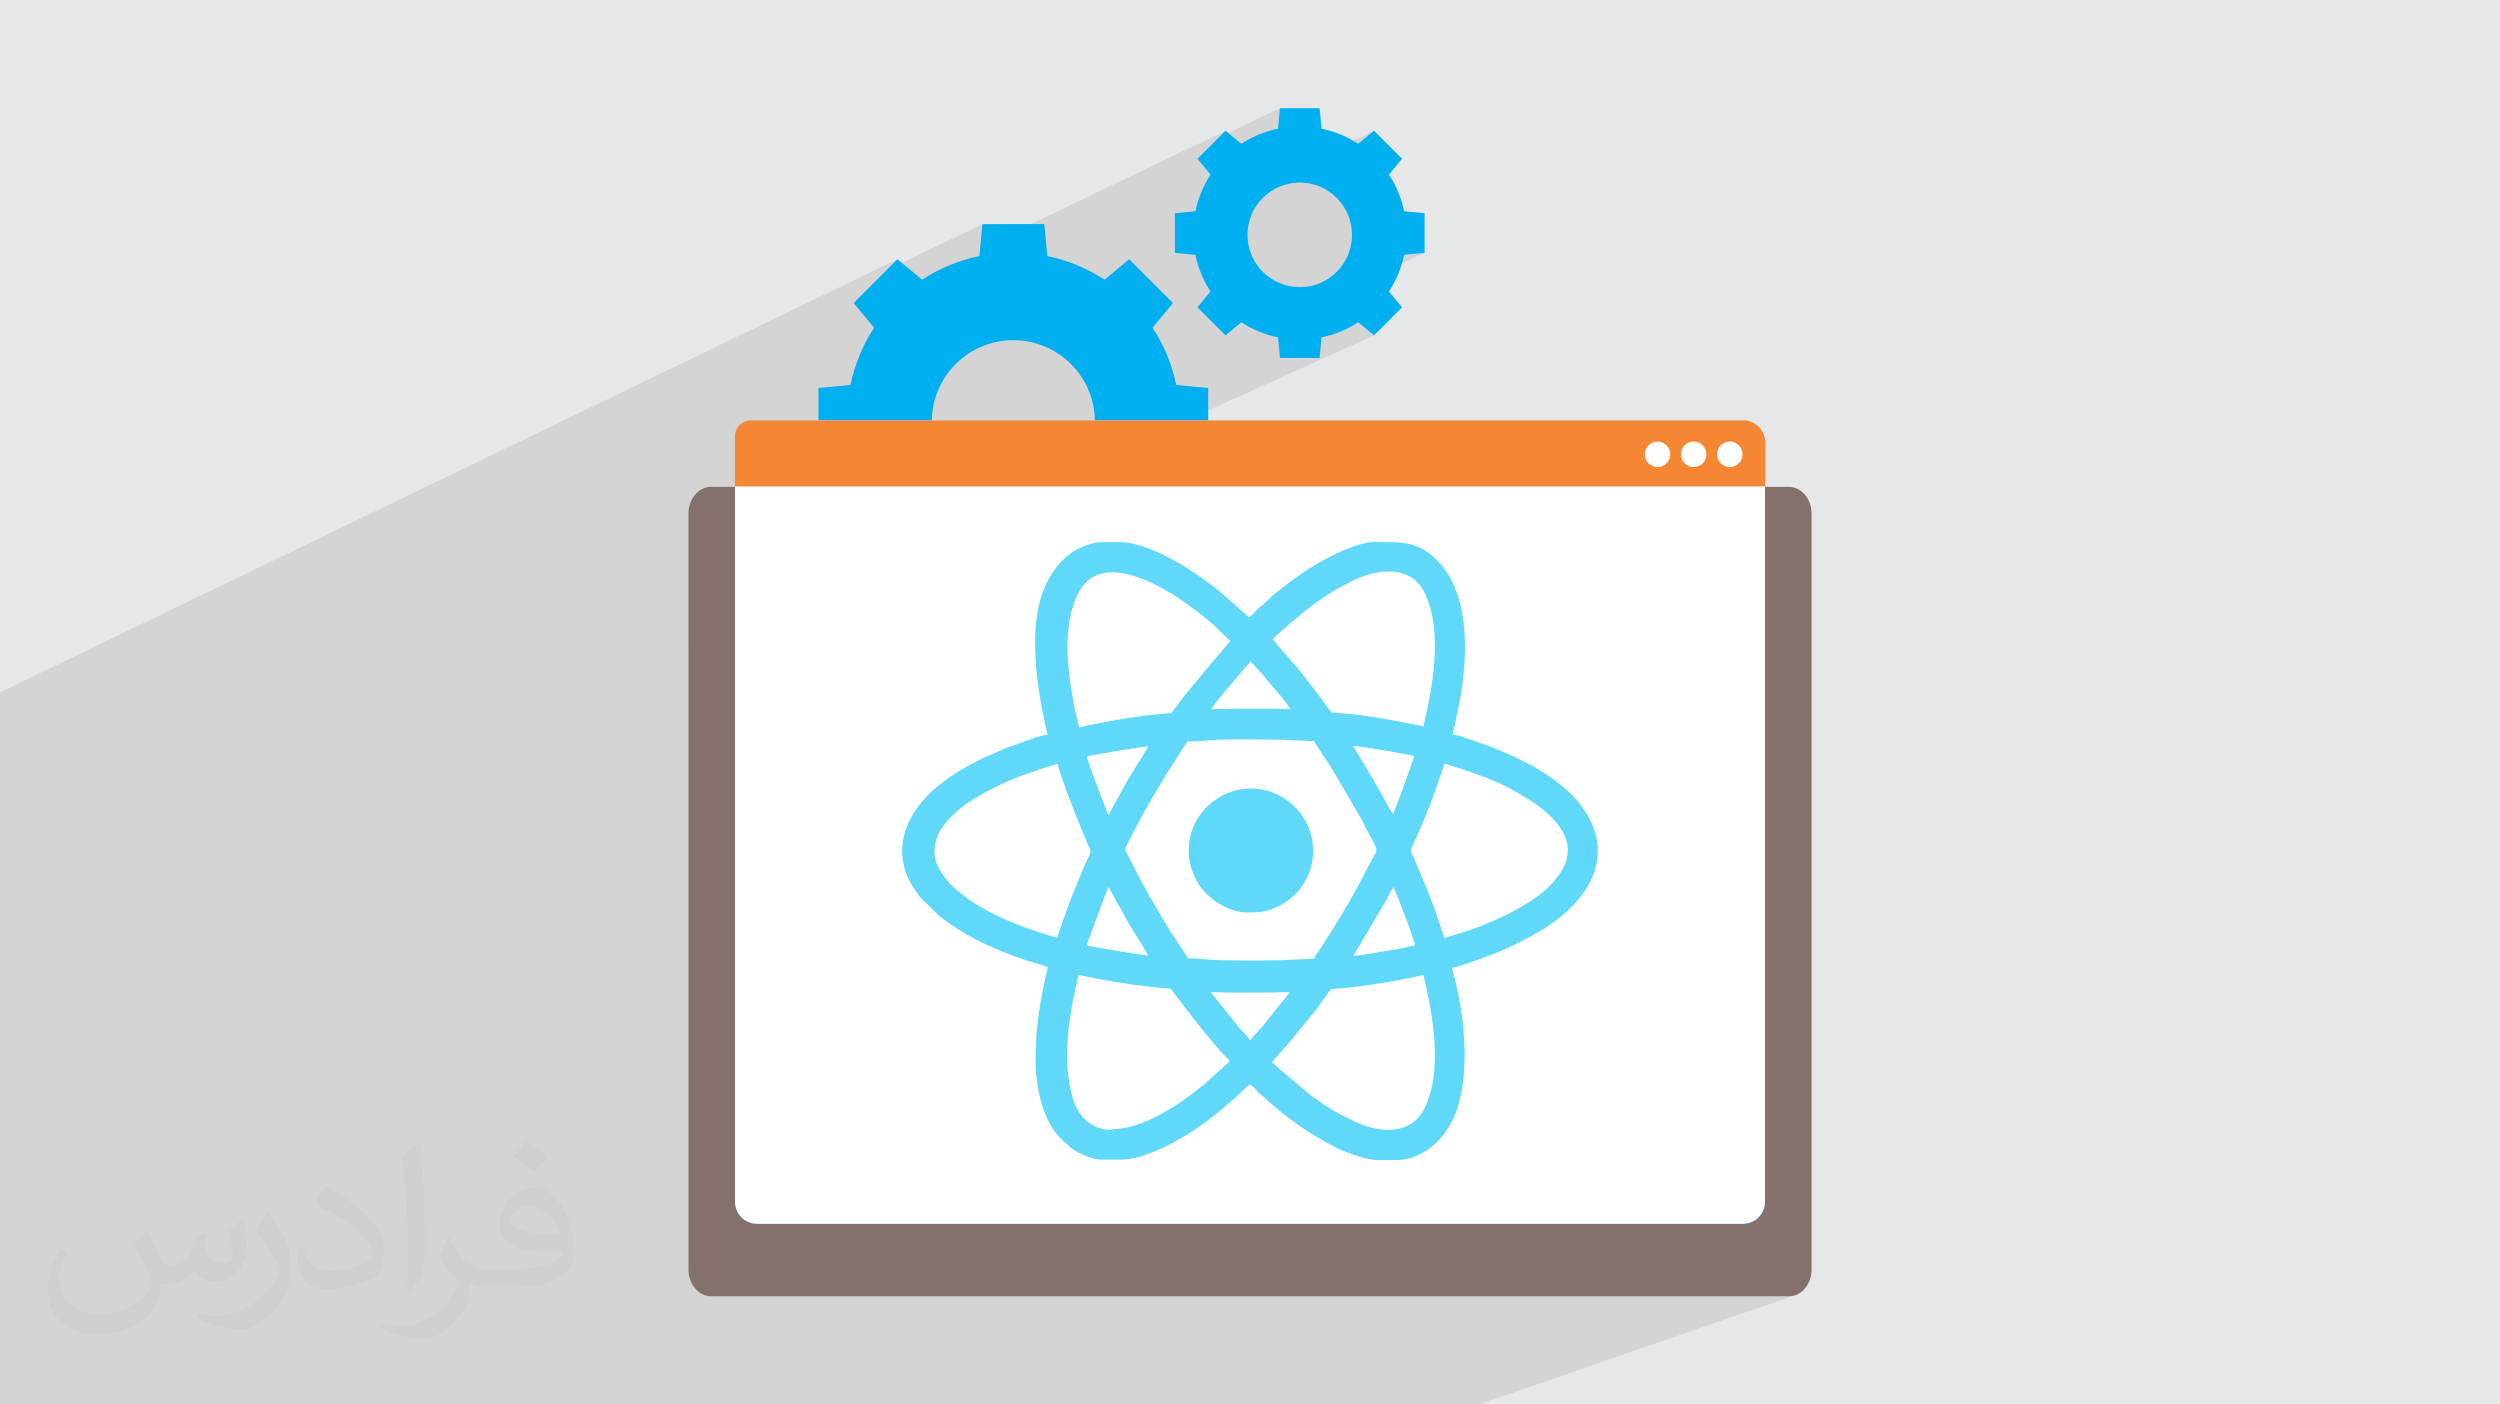
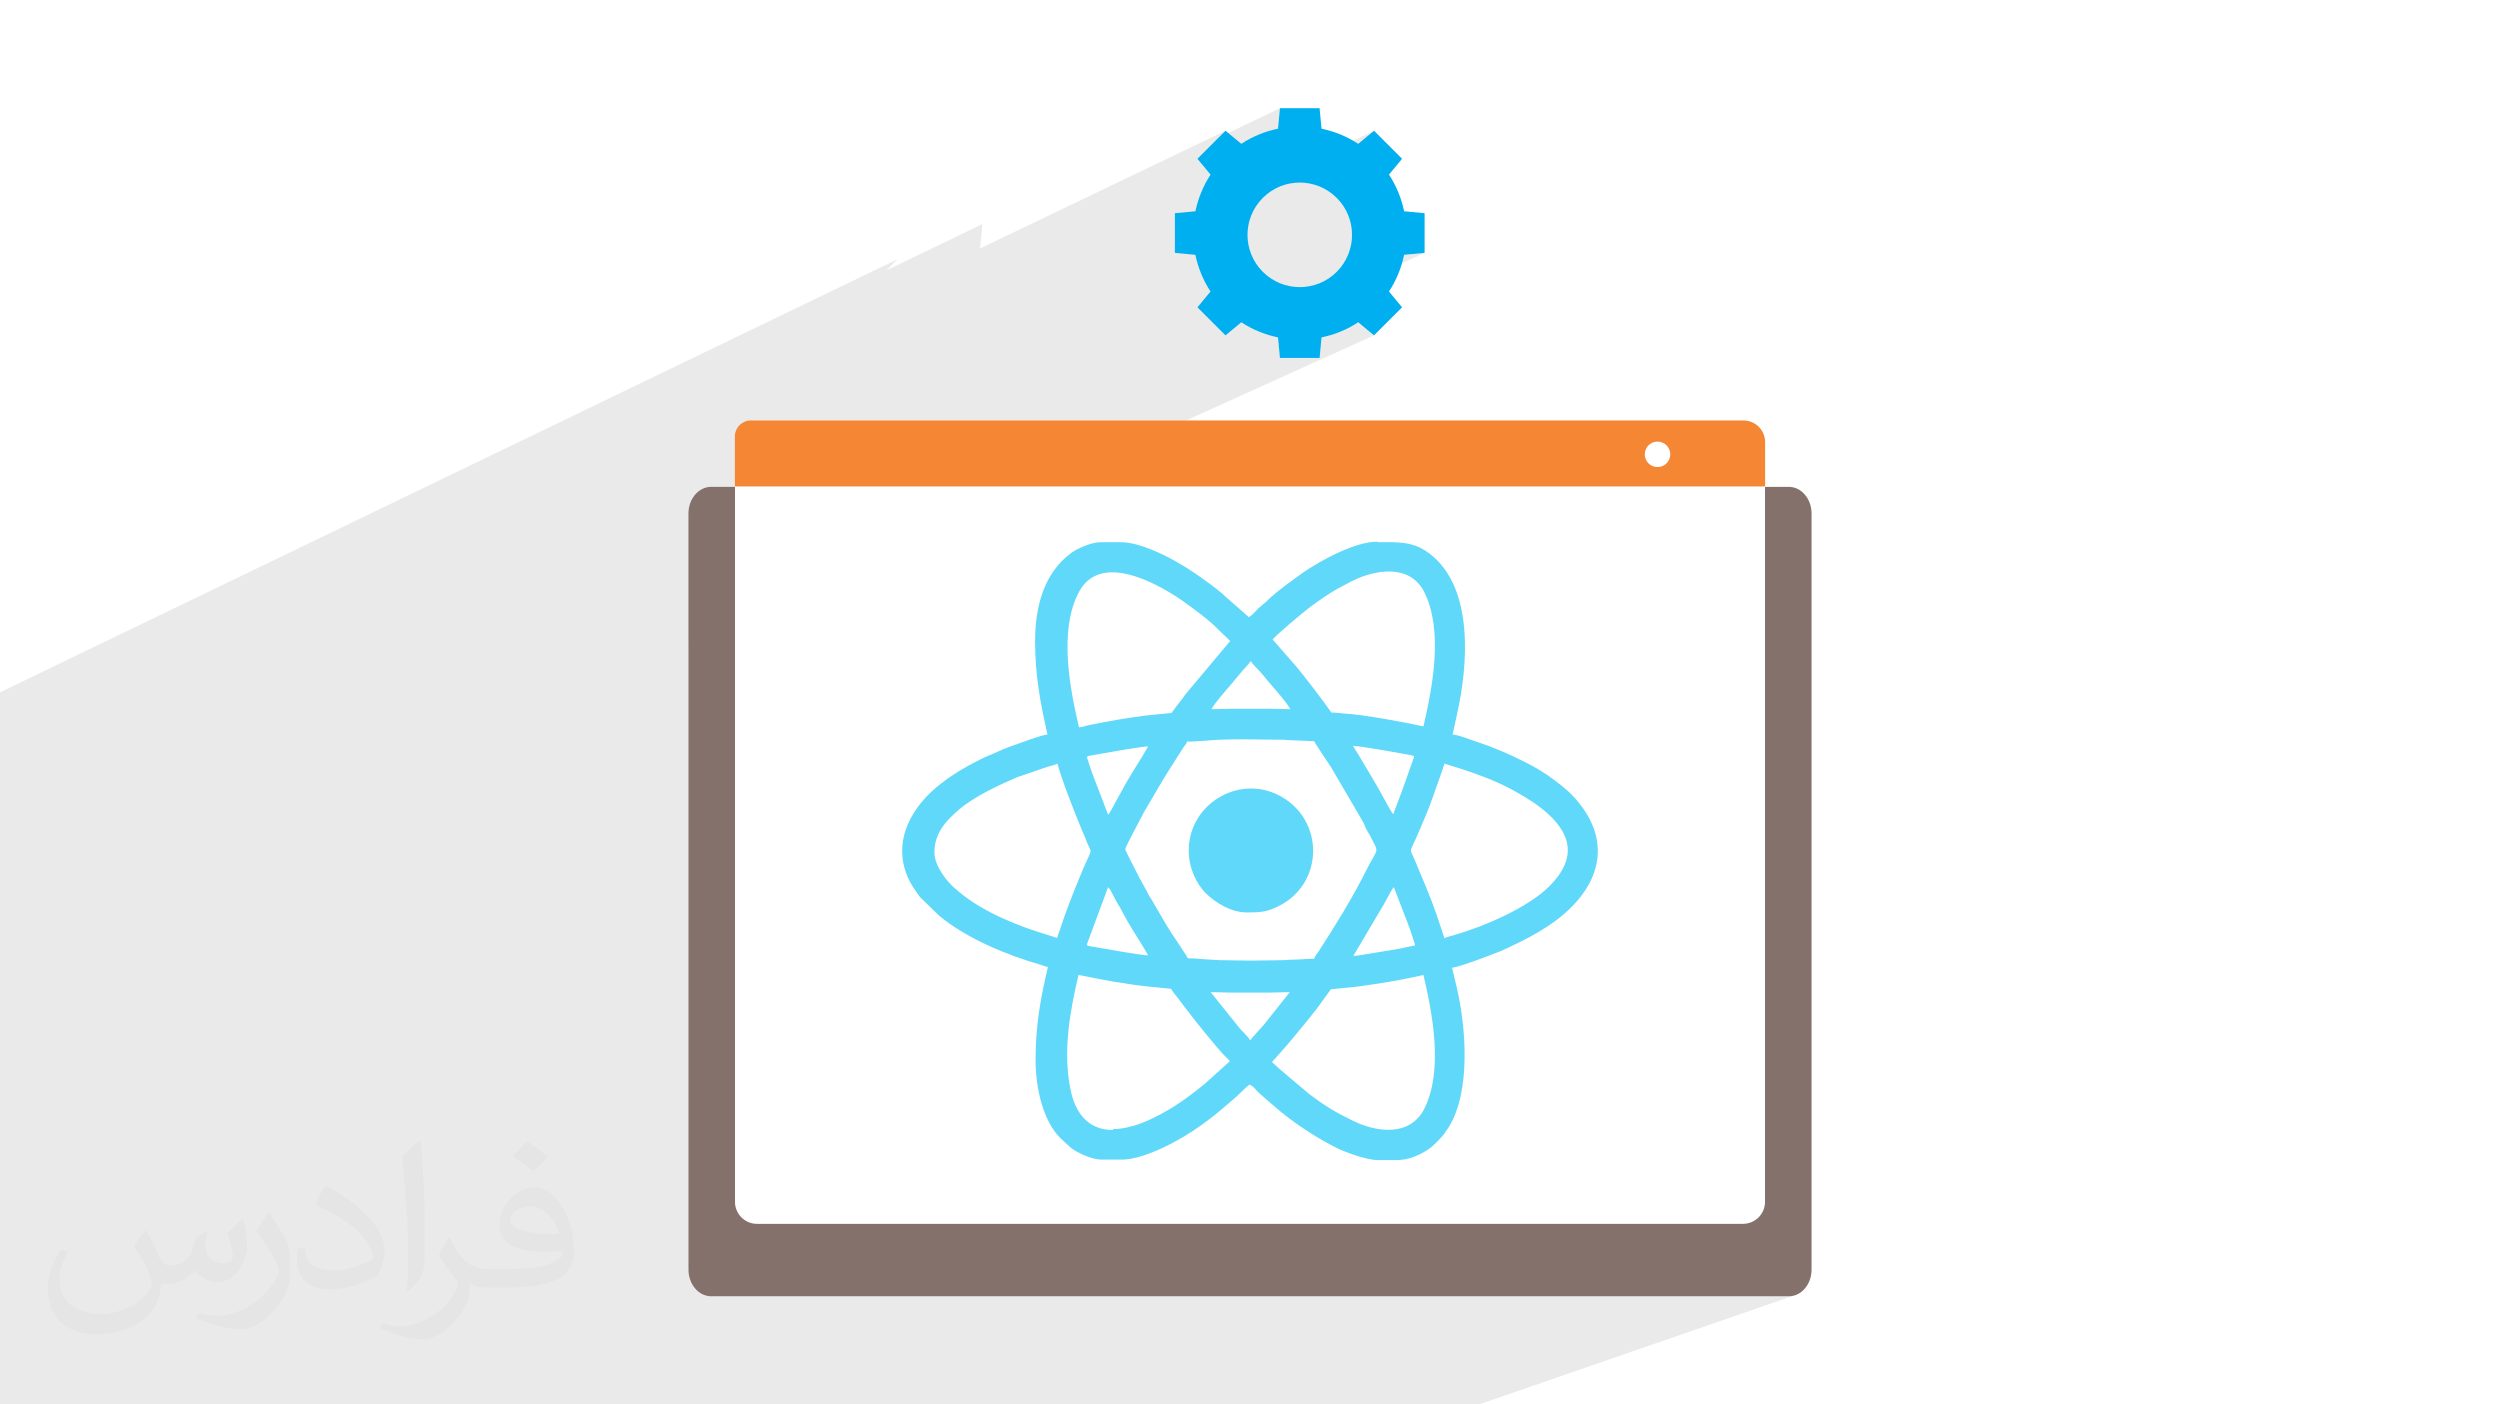
<svg xmlns="http://www.w3.org/2000/svg" xml:space="preserve" width="94.192mm" height="52.917mm" version="1.1" style="shape-rendering:geometricPrecision; text-rendering:geometricPrecision; image-rendering:optimizeQuality; fill-rule:evenodd; clip-rule:evenodd" viewBox="0 0 9419.16 5291.66">
  <defs>
    <style type="text/css">
   
    .fil8 {fill:#60D8F9}
    .fil4 {fill:#84716B}
    .fil0 {fill:#E6E7E8}
    .fil3 {fill:#00AFEF;fill-rule:nonzero}
    .fil5 {fill:#097CFF;fill-rule:nonzero}
    .fil7 {fill:#F58634;fill-rule:nonzero}
    .fil6 {fill:white;fill-rule:nonzero}
    .fil2 {fill:#373435;fill-opacity:0.031}
    .fil1 {fill:#373435;fill-opacity:0.102}
   
  </style>
  </defs>
  <g id="Layer_x0020_1">
-     <polygon class="fil0" points="-0,0 9419.16,0 9419.16,5291.66 -0,5291.66 " />
    <polygon class="fil1" points="-0,3344.29 -0,3249.03 -0,3242.87 -0,3216.72 -0,3145.04 -0,3127.84 -0,3126.56 -0,3126.38 -0,3102.02 -0,3089.02 -0,3081.87 -0,3071.43 -0,3042.52 -0,3033.29 -0,3033.02 -0,3012.04 -0,2982.56 -0,2976.75 -0,2962.89 -0,2958.05 -0,2952.25 -0,2939.7 -0,2926.77 -0,2921.19 -0,2917 -0,2900.91 -0,2828.79 -0,2804.65 -0,2783.27 -0,2775.43 -0,2771.94 -0,2755.57 -0,2731.76 -0,2718.82 -0,2718.79 -0,2713.32 -0,2707.06 -0,2686.34 -0,2628.13 -0,2608.42 3381.31,976.82 3339.44,1018.69 3701.28,844.3 3692.64,936.04 4617.26,492.59 4591.64,518.21 4822.29,407.67 4815.02,484.85 4530.19,620.81 4560.86,657.84 4555.7,665.91 4550.76,674.07 4546.03,682.33 4541.51,690.67 4537.21,699.09 4533.12,707.59 4529.24,716.17 4525.58,724.82 4522.13,733.53 4518.88,742.31 4515.85,751.15 4513.03,760.04 4510.41,768.98 4508.01,777.97 4505.81,787 4503.82,796.07 4426.64,832.58 4426.64,847.21 5176.8,492.61 5117.25,541.9 4426.64,867.98 4426.63,889.13 4805.45,710.48 4822.93,702.37 4840.96,696.07 4859.42,691.56 4878.15,688.86 4897.03,687.95 4915.9,688.86 4934.63,691.56 4953.09,696.07 4971.12,702.37 4988.6,710.48 5005.37,720.4 5021.3,732.11 5036.26,745.63 5049.78,760.58 5061.49,776.52 5071.41,793.29 5079.52,810.77 5085.82,828.8 5090.33,847.26 5093.03,865.99 5093.94,884.87 5093.03,903.74 5090.33,922.48 5085.82,940.93 5079.52,958.97 5071.41,976.44 5061.49,993.22 5049.78,1009.15 5036.26,1024.11 5021.3,1037.63 5005.37,1049.34 4988.59,1059.25 4971.12,1067.36 4594.47,1240.75 4602.25,1248.53 4676.8,1214.24 4684.87,1219.4 4693.03,1224.34 4701.29,1229.06 4702.82,1229.89 5290.23,960.07 5367.41,952.79 4731.75,1244.31 4735.13,1245.84 4743.78,1249.51 4752.49,1252.96 4761.27,1256.2 4770.11,1259.24 4779,1262.06 4787.94,1264.67 4796.92,1267.08 4805.95,1269.27 4815.02,1271.26 4821.76,1342.84 4979.04,1271.28 4988.11,1269.29 4997.13,1267.09 5006.12,1264.68 5006.77,1264.49 5117.25,1214.24 5176.8,1263.53 2593.84,2433.27 2593.85,3545.46 6649.94,1832.9 6650.36,1832.9 2593.85,3545.62 2593.85,4783.51 2595.59,4803.75 2600.58,4822.61 2608.48,4839.67 2618.94,4854.54 2631.62,4866.81 2646.17,4876.07 2662.25,4881.93 2679.51,4883.98 6739.66,4883.96 6756.92,4881.92 5571.76,5291.66 1619.02,5291.66 -0,5291.66 -0,4640.78 -0,4640.63 -0,3607.94 -0,3601.02 -0,3546.17 -0,3541.79 -0,3541.74 -0,3536.67 -0,3471.35 -0,3469.27 -0,3414.37 -0,3390.06 -0,3385.08 -0,3365.83 -0,3355.82 " />
    <path class="fil2" d="M550.85 4636.82c17.98,27.25 29.64,53.44 41.02,82.55 8.46,16.94 12.95,48.16 52.65,48.16 11.63,0 28.32,-3.43 43.13,-11.63 16.66,-8.74 29.36,-21.97 35.99,-42.06l15.87 -53.44 38.63 -19.05 2.64 2.64c-5.28,20.12 -6.6,39.42 -6.6,54.51 0,44.7 38.63,61.65 69.32,61.65 17.98,0 34.14,-8.74 34.14,-25.15 0,-21.16 -8.99,-57.15 -20.65,-89.43 17.98,-17.98 35.99,-35.99 56.62,-50.55l3.17 1.6c8.99,38.1 14.02,75.67 14.02,100.81 0,24.61 -10.85,51.87 -19.84,69.6 -18.52,34.92 -51.33,62.71 -91.01,62.71 -30.15,0 -63.75,-15.09 -86.79,-43.13l-1.32 0c-21.69,27 -55.3,51.33 -109.02,51.33l-16.66 0c-2.64,35.46 -10.31,60.58 -21.97,83.08 -32,62.43 -127,106.63 -216.43,106.63 -124.36,0 -186.79,-71.7 -186.79,-167.21 0,-59 19.3,-113.77 48.95,-152.65l24.33 10.06c-18.52,35.46 -30.96,68.78 -30.96,101.6 0,89.43 72.77,132.03 156.64,132.03 77.8,0 174.09,-49.48 191.57,-106.88 -6.6,-62.71 -30.15,-92.07 -66.14,-149.22 10.85,-19.05 24.87,-38.1 42.34,-58.47l3.17 0 0 0 0 0 -0.02 -0.09zm1434.31 -336.55c26.19,16.41 51.87,35.71 76.99,57.94 -14.02,19.84 -31.5,37.85 -53.19,53.72 -25.15,-20.37 -50.27,-37.85 -75.95,-56.36 17.45,-19.58 34.67,-38.35 52.12,-55.3l0 0 0 0 0 0 0 0 0 0 0.03 0zm13.49 244.48c-42.34,0 -76.99,27.79 -76.99,48.41 0,44.2 84.66,57.94 186,57.4 -12.7,-51.87 -57.15,-105.84 -109.02,-105.84l0.01 0.03zm-95 236.55c55.04,0 103.2,-1.6 139.95,-10.85 41.02,-10.31 75.67,-30.96 75.67,-45.24 0,-3.71 0,-8.2 -1.32,-11.91 -23.01,2.11 -49.48,2.11 -72.49,2.11 -74.6,0 -131.75,-16.94 -154.25,-58.75 -5.56,-11.63 -9.52,-24.61 -9.52,-39.42 0,-40.49 17.45,-79.91 48.16,-107.16 25.65,-22.48 53.97,-36.5 82.8,-36.5 52.12,0 93.65,41.81 122.76,107.7 15.87,35.99 26.72,77.52 26.72,129.92 0,34.92 -9.52,64.29 -31.22,85.98 -40.49,39.17 -115.09,53.97 -229.39,53.97l-51.87 0 0 0 -13.49 0c-28.32,0 -48.69,-5.03 -64.82,-17.45l-2.64 0c0.79,6.6 1.32,12.95 1.32,19.05 0,25.65 -8.46,58.47 -25.65,84.66 -50.8,75.41 -105.84,108.2 -153.47,108.2 -48.16,0 -107.16,-18.52 -160.35,-42.6l9.52 -18.52c17.2,7.14 41.02,11.91 73.81,11.91 85.98,0 198.96,-82.55 212.98,-163.25 -3.17,-6.6 -8.99,-15.34 -17.2,-24.61 -25.15,-29.9 -41.02,-54.76 -55.83,-80.95 12.7,-25.15 24.33,-45.24 35.18,-63.5l4.5 -0.53c36.78,74.88 70.1,117.73 144.45,117.73l11.63 0 0 0 53.97 0 0 0 0 0 0 0 0 0 0 0 0.09 0.01zm-372.54 79.12c6.35,-34.39 6.88,-73.02 6.88,-109.02l0 -53.44c0,-99.75 -12.7,-244.73 -23.01,-339.19 17.98,-19.3 43.13,-42.06 62.97,-57.4l5.82 1.6c13.49,118.8 16.66,256.39 16.66,383.64 0,33.35 -1.32,65.89 -4.5,89.69 -1.85,30.15 -19.3,52.91 -56.62,87.83l-8.2 -3.71zm-383.38 -157.43c1.85,46.84 24.87,83.62 105.31,83.62 50.01,0 92.33,-12.95 139.17,-35.18 8.46,-3.71 12.95,-8.74 12.95,-12.95 0,-29.36 -22.48,-68.25 -60.32,-103.71 -36.78,-33.35 -85.47,-62.71 -130.96,-82.3 -15.62,-6.6 -20.65,-13.49 -20.65,-20.12 0,-13.49 17.98,-41.81 32.82,-62.18l5.03 -0.53c52.12,27.25 110.34,67.74 153.47,112.7 39.17,41.53 63.5,83.62 63.5,129.39 0,33.86 -10.31,65.61 -27,95.25 -57.15,28.83 -118.01,50.8 -178.33,50.8 -73.28,0 -123.29,-34.39 -123.29,-115.09 0,-8.74 0,-22.22 3.17,-39.7l25.15 0 0 0 0 0 0 0 0 0 0 0 -0.02 0zm-132.57 -133.1l45.52 73.56c16.66,27.25 32.28,56.9 32.28,103.71l0 59.79c0,48.41 -30.96,100.28 -80.95,151.61 -39.17,34.67 -73.81,49.48 -105.84,49.48 -47.62,0 -102.13,-14.81 -165.1,-41.81l7.14 -18.52c19.84,5.28 42.85,9.78 71.17,9.78 90.5,-0.53 183.08,-66.67 225.42,-147.37 5.03,-9.27 6.88,-17.98 6.88,-24.08 0,-9.27 -5.03,-19.58 -8.99,-28.83 -23.01,-43.38 -48.69,-83.08 -76.99,-119.86 14.81,-23.29 29.64,-45.77 45.77,-68l3.71 0.53 0 0 0 0 0 0 0 0 0 0 -0.02 0.01z" />
    <g id="_2542049336720">
  </g>
    <g id="_2542049339312">
-       <path class="fil3" d="M4035.22 1371.73c120,120 120.01,314.58 0,434.59 -120.02,120.02 -314.6,120 -434.59,0.01 -120.01,-120.02 -120.01,-314.58 0.01,-434.6 120,-120.01 314.56,-120.01 434.58,0zm-741.93 -137.01c-43.83,66.75 -73.31,140.09 -89.02,215.72l-120.44 11.33 -0.02 233.28 120.47 11.34c15.68,75.62 45.18,148.94 89.01,215.71l-76.94 92.93 164.95 164.95 92.94 -76.93c66.76,43.82 140.08,73.31 215.7,89l11.34 120.48 233.27 -0.02 11.35 -120.45c75.63,-15.7 148.94,-45.19 215.71,-89.01l92.93 76.93 164.95 -164.95 -76.93 -92.93c43.83,-66.77 73.32,-140.09 89.02,-215.71l120.43 -11.35 0.02 -233.27 -120.45 -11.35c-15.7,-75.61 -45.2,-148.93 -89.03,-215.7l76.94 -92.93 -164.95 -164.94 -92.93 76.93c-66.77,-43.84 -140.09,-73.33 -215.71,-89.03l-11.34 -120.46 -233.28 0.02 -11.34 120.45c-75.62,15.7 -148.94,45.17 -215.69,89.01l-92.94 -76.94 -164.96 164.96 76.94 92.93z" />
      <path class="fil4" d="M2679.51 1834.29l4060.15 0c47.3,0 85.67,44.99 85.67,100.45l0 2848.81c0,55.44 -38.37,100.42 -85.67,100.42l-4060.15 0.02c-47.3,-0.02 -85.66,-45 -85.66,-100.47l-0.01 -2848.78c0.01,-55.46 38.37,-100.45 85.68,-100.45z" />
-       <path class="fil5" d="M6567.1 4611l-3715.03 0c-45.74,0 -82.84,-37.1 -82.84,-82.86l0 -2861.15c0,-45.75 37.1,-82.85 82.84,-82.85l3715.03 0c45.75,0 82.84,37.1 82.84,82.85l0 2861.15c0,45.76 -37.09,82.86 -82.84,82.86z" />
      <path class="fil6" d="M6567.1 4611l-3715.03 0c-45.75,0 -82.84,-37.1 -82.84,-82.86l0 -2861.15c0,-45.75 37.09,-82.85 82.84,-82.85l3715.03 0c45.75,0 82.84,37.1 82.84,82.85l0 2861.15c0,45.76 -37.09,82.86 -82.84,82.86z" />
      <path class="fil7" d="M6650.36 1832.91l-3881.55 0 0 -188.44c0,-33.31 27,-60.33 60.32,-60.33l3739.66 0c45.06,0 81.57,36.52 81.57,81.57l0 167.2z" />
-       <path class="fil6" d="M6564.35 1702.4c6.38,33.75 -22.63,62.79 -56.39,56.4 -18.74,-3.54 -34.09,-18.87 -37.65,-37.62 -6.42,-33.77 22.64,-62.84 56.42,-56.43 18.73,3.57 34.07,18.9 37.62,37.65z" />
-       <path class="fil6" d="M6428.18 1702.4c6.39,33.76 -22.65,62.8 -56.4,56.4 -18.74,-3.55 -34.08,-18.89 -37.64,-37.64 -6.41,-33.75 22.64,-62.82 56.4,-56.41 18.75,3.56 34.09,18.89 37.64,37.65z" />
      <path class="fil6" d="M6292.01 1702.4c6.4,33.75 -22.64,62.78 -56.38,56.4 -18.75,-3.55 -34.11,-18.88 -37.66,-37.62 -6.42,-33.77 22.65,-62.83 56.4,-56.43 18.75,3.56 34.09,18.9 37.64,37.65z" />
      <path class="fil8" d="M4793.27 4000.44l57.52 -64.71c39.55,-48.53 68.31,-80.89 111.45,-136.61l52.13 -71.9 91.67 -8.99c28.77,-3.59 61.12,-8.99 88.09,-12.58 57.52,-8.99 115.04,-19.78 168.96,-32.35 34.16,145.6 75.51,359.51 3.6,503.31 -53.94,107.86 -181.56,89.87 -271.44,44.94 -66.5,-32.35 -104.26,-55.73 -161.78,-98.87l-116.85 -98.86c-8.98,-8.99 -17.96,-16.19 -23.36,-21.58l0.01 -1.8zm400.86 -1957.54l55.72 0c48.53,1.79 89.88,7.18 136.62,43.14 167.17,127.62 145.6,418.82 102.46,607.57 -5.4,26.96 -10.78,50.33 -16.18,73.7 25.16,1.79 70.1,21.57 95.27,28.76 59.32,19.78 118.64,44.94 174.36,73.7 41.34,19.78 79.09,43.14 115.04,70.11 35.96,26.95 68.32,53.92 95.27,89.87 104.27,133.02 82.69,273.23 -32.35,388.27 -73.7,73.7 -170.77,122.24 -266.04,165.38 -26.96,10.78 -152.79,59.32 -183.35,62.91l17.98 75.5c34.15,147.41 53.92,388.27 -30.56,524.89 -10.78,16.18 -19.78,30.56 -34.16,44.95 -14.38,14.37 -23.36,25.16 -41.34,37.74 -16.17,10.78 -32.35,19.78 -50.33,26.96 -25.16,10.79 -48.53,14.38 -73.7,14.38l-68.3 0c-41.34,0 -118.64,-28.76 -149.2,-43.13 -68.31,-34.15 -131.23,-73.7 -192.33,-120.44 -35.96,-26.96 -70.11,-59.32 -104.27,-88.08 -12.58,-10.78 -21.57,-28.76 -37.74,-32.35 -12.59,8.99 -44.95,43.14 -62.92,57.51 -30.56,25.17 -59.32,52.14 -91.68,75.51 -10.78,7.19 -16.18,12.58 -26.96,19.78 -73.7,53.92 -212.11,129.41 -298.4,129.41l-77.29 0c-37.75,0 -91.68,-26.96 -113.24,-43.13l-41.34 -37.76c-64.71,-64.7 -93.48,-186.94 -93.48,-294.79 0,-127.63 17.98,-230.09 46.73,-350.52 -8.98,0 -16.17,-3.6 -25.16,-7.2 -127.62,-35.95 -284.02,-100.67 -386.48,-186.95l-70.09 -68.31c-17.98,-25.16 -34.16,-46.73 -46.75,-75.5 -59.32,-138.41 16.19,-269.63 127.64,-354.11 41.34,-32.36 86.28,-59.33 133.01,-82.69 14.38,-7.2 26.96,-14.39 41.34,-19.78 14.39,-5.4 28.76,-12.58 41.34,-17.98 26.97,-12.58 59.33,-23.36 89.88,-34.15 19.78,-7.19 73.7,-26.96 93.47,-28.76 -26.95,-118.64 -46.73,-222.9 -46.73,-350.53 0,-136.61 35.95,-258.85 134.82,-332.54 21.57,-16.19 75.49,-41.35 111.44,-41.35l77.3 0c64.71,0 156.38,43.14 212.11,75.5 44.94,25.17 88.08,55.72 129.42,86.28 17.98,14.39 35.96,26.96 52.13,43.15l88.09 77.29c10.78,-5.39 17.96,-14.38 26.95,-23.37 3.6,-3.6 7.19,-8.99 12.58,-12.58l25.17 -21.57c5.39,-3.6 7.2,-7.2 12.59,-12.6 8.99,-7.18 16.18,-14.37 25.17,-21.57l41.34 -32.35c5.39,-3.59 7.18,-5.39 12.58,-8.99 28.77,-21.57 55.72,-41.34 86.28,-59.33 64.71,-39.53 167.17,-91.66 240.88,-91.66l5.39 1.81zm-1001.25 2214.59c-98.87,0 -143.8,-71.9 -159.97,-154.59 -28.77,-142 -1.81,-293 30.55,-429.62l82.69 16.17c28.76,5.4 55.73,10.79 86.29,14.39 26.95,5.39 59.32,8.99 88.07,12.58l91.68 8.99c7.19,12.59 16.18,23.37 25.17,34.15 8.99,12.58 17.97,23.37 26.95,35.96 21.57,28.76 122.24,156.39 154.6,186.95 5.4,5.39 10.78,8.98 14.38,16.17l-91.68 82.69c-44.94,37.75 -100.66,79.1 -152.79,107.86 -53.92,30.56 -125.82,64.71 -195.93,64.71l-0.01 3.59zm370.3 -519.49c28.77,0 48.54,1.79 77.29,1.79l142.01 0c28.77,0 48.54,-1.79 77.3,-1.79l-98.87 124.03c-8.99,10.78 -46.74,50.33 -48.54,55.72l-3.59 0c-1.79,-7.18 -28.76,-32.35 -37.75,-43.14l-109.64 -136.61 1.79 0zm535.67 -136.61l115.05 -194.14c3.59,-5.4 5.39,-10.79 8.99,-16.19 5.39,-10.78 23.36,-44.93 28.76,-48.52l59.32 154.59c7.19,19.78 10.78,34.15 17.97,53.93 5.4,14.37 1.8,10.78 -14.37,14.37 -53.94,12.59 -98.88,17.98 -151,26.97 -14.38,1.79 -46.73,8.99 -62.92,8.99l-1.8 0zm-923.95 -258.85c8.99,5.39 26.97,48.52 37.76,64.71 7.19,10.78 12.58,21.57 17.97,32.35 5.39,10.78 12.59,21.57 17.97,32.35 21.57,37.76 61.12,97.08 77.3,127.64 -21.57,0 -156.38,-23.38 -185.15,-28.77 -50.33,-8.99 -48.54,-5.4 -43.14,-19.78l77.29 -208.52 0 0.02zm1267.29 -465.57l73.69 23.37c107.86,35.95 172.57,64.71 266.05,125.82 10.78,7.2 17.97,14.38 28.76,21.58 109.65,88.08 134.82,183.35 26.96,291.2 -80.89,80.89 -244.46,151 -355.91,183.35 -10.79,3.59 -30.56,7.19 -39.55,12.58l-28.77 -86.28c-25.16,-73.69 -52.13,-133.02 -80.89,-203.12 -23.36,-57.52 -25.16,-19.78 16.18,-118.64 14.38,-32.35 37.76,-88.08 48.54,-120.44l30.56 -86.28c5.39,-14.38 10.78,-30.56 14.38,-43.13l0 -0.01zm-1457.82 657.9c-8.99,-3.59 -25.17,-8.99 -37.75,-12.59 -109.65,-32.35 -242.67,-86.28 -330.76,-159.97 -5.38,-3.6 -7.19,-7.2 -12.58,-10.78 -30.56,-23.38 -82.69,-86.29 -82.69,-140.22 0,-71.9 43.14,-118.64 93.47,-161.79 59.33,-50.33 152.8,-93.47 221.1,-122.24l109.65 -37.74c12.59,-3.6 28.77,-7.19 39.55,-12.58 10.78,48.52 71.9,203.12 91.68,249.86 5.39,14.38 12.59,26.95 16.17,39.55 23.38,57.51 25.17,19.76 -16.17,118.63 -37.75,91.68 -55.73,136.61 -86.29,228.29 -1.79,7.19 -5.39,14.39 -7.18,21.57l1.8 0.01zm490.73 -740.59c26.96,0 86.29,-5.4 115.04,-7.19 95.28,-3.6 152.79,0 242.68,0 12.58,0 16.18,1.79 28.76,1.79l89.87 3.59c1.81,7.19 57.53,88.08 62.92,97.07l104.26 177.96c5.39,8.99 8.99,16.18 14.38,25.16 5.4,8.99 8.99,16.18 12.58,26.96 5.4,10.79 8.99,16.19 14.39,25.16 37.74,75.51 34.15,41.35 -12.59,134.83 -50.32,100.66 -118.64,212.11 -179.76,305.58 -5.39,7.19 -14.37,17.98 -16.18,26.96 -23.36,0 -57.51,3.59 -86.28,3.59 -12.58,0 -16.17,1.8 -28.76,1.8 -43.14,0 -79.09,1.79 -122.24,1.79 -43.14,0 -77.29,-1.79 -120.43,-1.79l-59.33 -3.59c-16.17,-1.8 -41.34,-3.59 -59.32,-3.59 -1.8,-7.19 -53.93,-82.69 -62.92,-97.07 -10.78,-16.17 -19.77,-32.36 -30.55,-50.33l-44.94 -77.29c-5.4,-7.2 -10.78,-16.19 -14.38,-25.17l-28.77 -52.13c-8.98,-17.97 -52.13,-100.66 -53.92,-107.86 0,-7.19 19.77,-43.13 25.16,-53.92l41.34 -79.1c5.39,-10.78 8.99,-16.18 14.38,-25.16l30.56 -52.14c35.96,-62.91 70.11,-115.04 107.86,-174.35 5.39,-7.2 14.38,-17.98 16.17,-26.97l0.02 5.41zm623.75 16.17c17.97,0 102.46,14.38 124.04,17.98 19.77,3.59 39.54,7.19 59.32,10.78 48.53,8.99 48.53,5.39 43.14,19.78 -25.17,70.11 -39.55,113.24 -66.51,183.35 -3.59,8.98 -7.19,17.97 -8.99,25.16 -7.19,-5.4 -21.57,-34.15 -28.76,-46.74 -39.55,-73.7 -64.72,-111.44 -104.25,-179.76 -7.2,-10.78 -14.39,-21.57 -19.78,-32.35l1.79 1.8zm-923.95 258.85l-59.31 -154.59c-7.19,-19.78 -10.79,-34.15 -17.98,-53.93 -5.4,-14.38 -3.6,-10.78 43.14,-19.78 28.77,-5.38 163.58,-28.76 185.15,-28.76 -21.57,39.55 -70.11,111.45 -95.27,159.98 -5.4,10.79 -12.59,21.58 -17.97,32.36 -3.59,5.39 -5.4,10.78 -8.99,16.17 -5.39,10.78 -23.37,44.95 -28.77,48.54l0 0.01zm388.28 -395.46c14.38,-28.76 84.48,-104.25 109.64,-136.61 8.99,-12.59 35.96,-37.75 37.76,-44.95l3.59 0c1.8,7.2 28.76,32.36 37.75,43.14 25.17,32.37 95.27,107.86 109.66,136.62 -28.77,0 -48.54,-1.79 -77.31,-1.79l-141.99 0c-28.77,0 -48.54,1.79 -77.31,1.79l-1.79 1.8zm230.09 -262.45c10.78,-16.17 120.44,-107.85 140.22,-122.22 34.14,-25.17 66.5,-48.54 104.25,-70.11 19.78,-10.78 37.74,-19.78 57.51,-30.56 88.09,-43.14 217.51,-64.71 271.45,43.13 71.9,145.61 30.56,357.72 -3.6,505.12 -64.71,-14.38 -228.29,-44.94 -300.19,-48.54 -16.17,-1.79 -28.77,-3.59 -46.73,-3.59 -26.97,-39.54 -104.26,-140.21 -133.03,-174.36l-88.08 -100.67 -1.8 1.8zm-381.09 275.04l-91.68 8.98c-71.9,8.99 -143.8,21.58 -213.9,35.95 -12.59,1.81 -30.56,8.99 -41.34,8.99 -34.16,-145.6 -75.51,-359.5 -3.6,-503.31 71.9,-147.41 257.06,-59.32 355.92,1.8 39.55,23.36 133.02,93.47 161.78,122.23 5.4,5.39 7.19,7.19 10.78,10.79l44.95 43.13 -168.98 201.33c-8.97,12.59 -16.17,23.37 -26.95,35.96 -8.99,12.58 -17.98,23.36 -26.96,35.95l-0.02 -1.8z" />
      <path class="fil8" d="M4478.7 3204.12c0,68.31 30.56,127.63 64.71,161.78 39.55,37.76 95.27,71.91 156.39,71.91 48.53,0 73.69,-1.8 116.84,-23.37 174.36,-86.29 174.36,-330.75 0,-418.84 -152.79,-77.29 -337.94,35.96 -337.94,208.52l0 0z" />
      <path class="fil3" d="M5036.26 745.64c76.9,76.89 76.9,201.58 0,278.48 -76.9,76.9 -201.58,76.89 -278.48,0 -76.89,-76.9 -76.89,-201.57 0.01,-278.48 76.9,-76.9 201.57,-76.9 278.47,0zm-475.4 -87.79c-28.09,42.77 -46.98,89.76 -57.04,138.23l-77.18 7.26 -0.01 149.47 77.19 7.27c10.05,48.46 28.95,95.44 57.04,138.22l-49.31 59.54 105.7 105.7 59.55 -49.29c42.78,28.07 89.76,46.97 138.22,57.02l7.27 77.2 149.47 -0.01 7.28 -77.17c48.45,-10.07 95.43,-28.97 138.21,-57.04l59.55 49.29 105.69 -105.7 -49.29 -59.54c28.08,-42.78 46.97,-89.76 57.03,-138.22l77.18 -7.28 0.02 -149.46 -77.2 -7.28c-10.06,-48.45 -28.96,-95.43 -57.04,-138.21l49.3 -59.54 -105.69 -105.69 -59.55 49.29c-42.79,-28.09 -89.77,-46.98 -138.21,-57.06l-7.28 -77.17 -149.47 0 -7.27 77.18c-48.46,10.07 -95.44,28.95 -138.21,57.04l-59.55 -49.3 -105.71 105.71 49.31 59.54z" />
    </g>
  </g>
</svg>